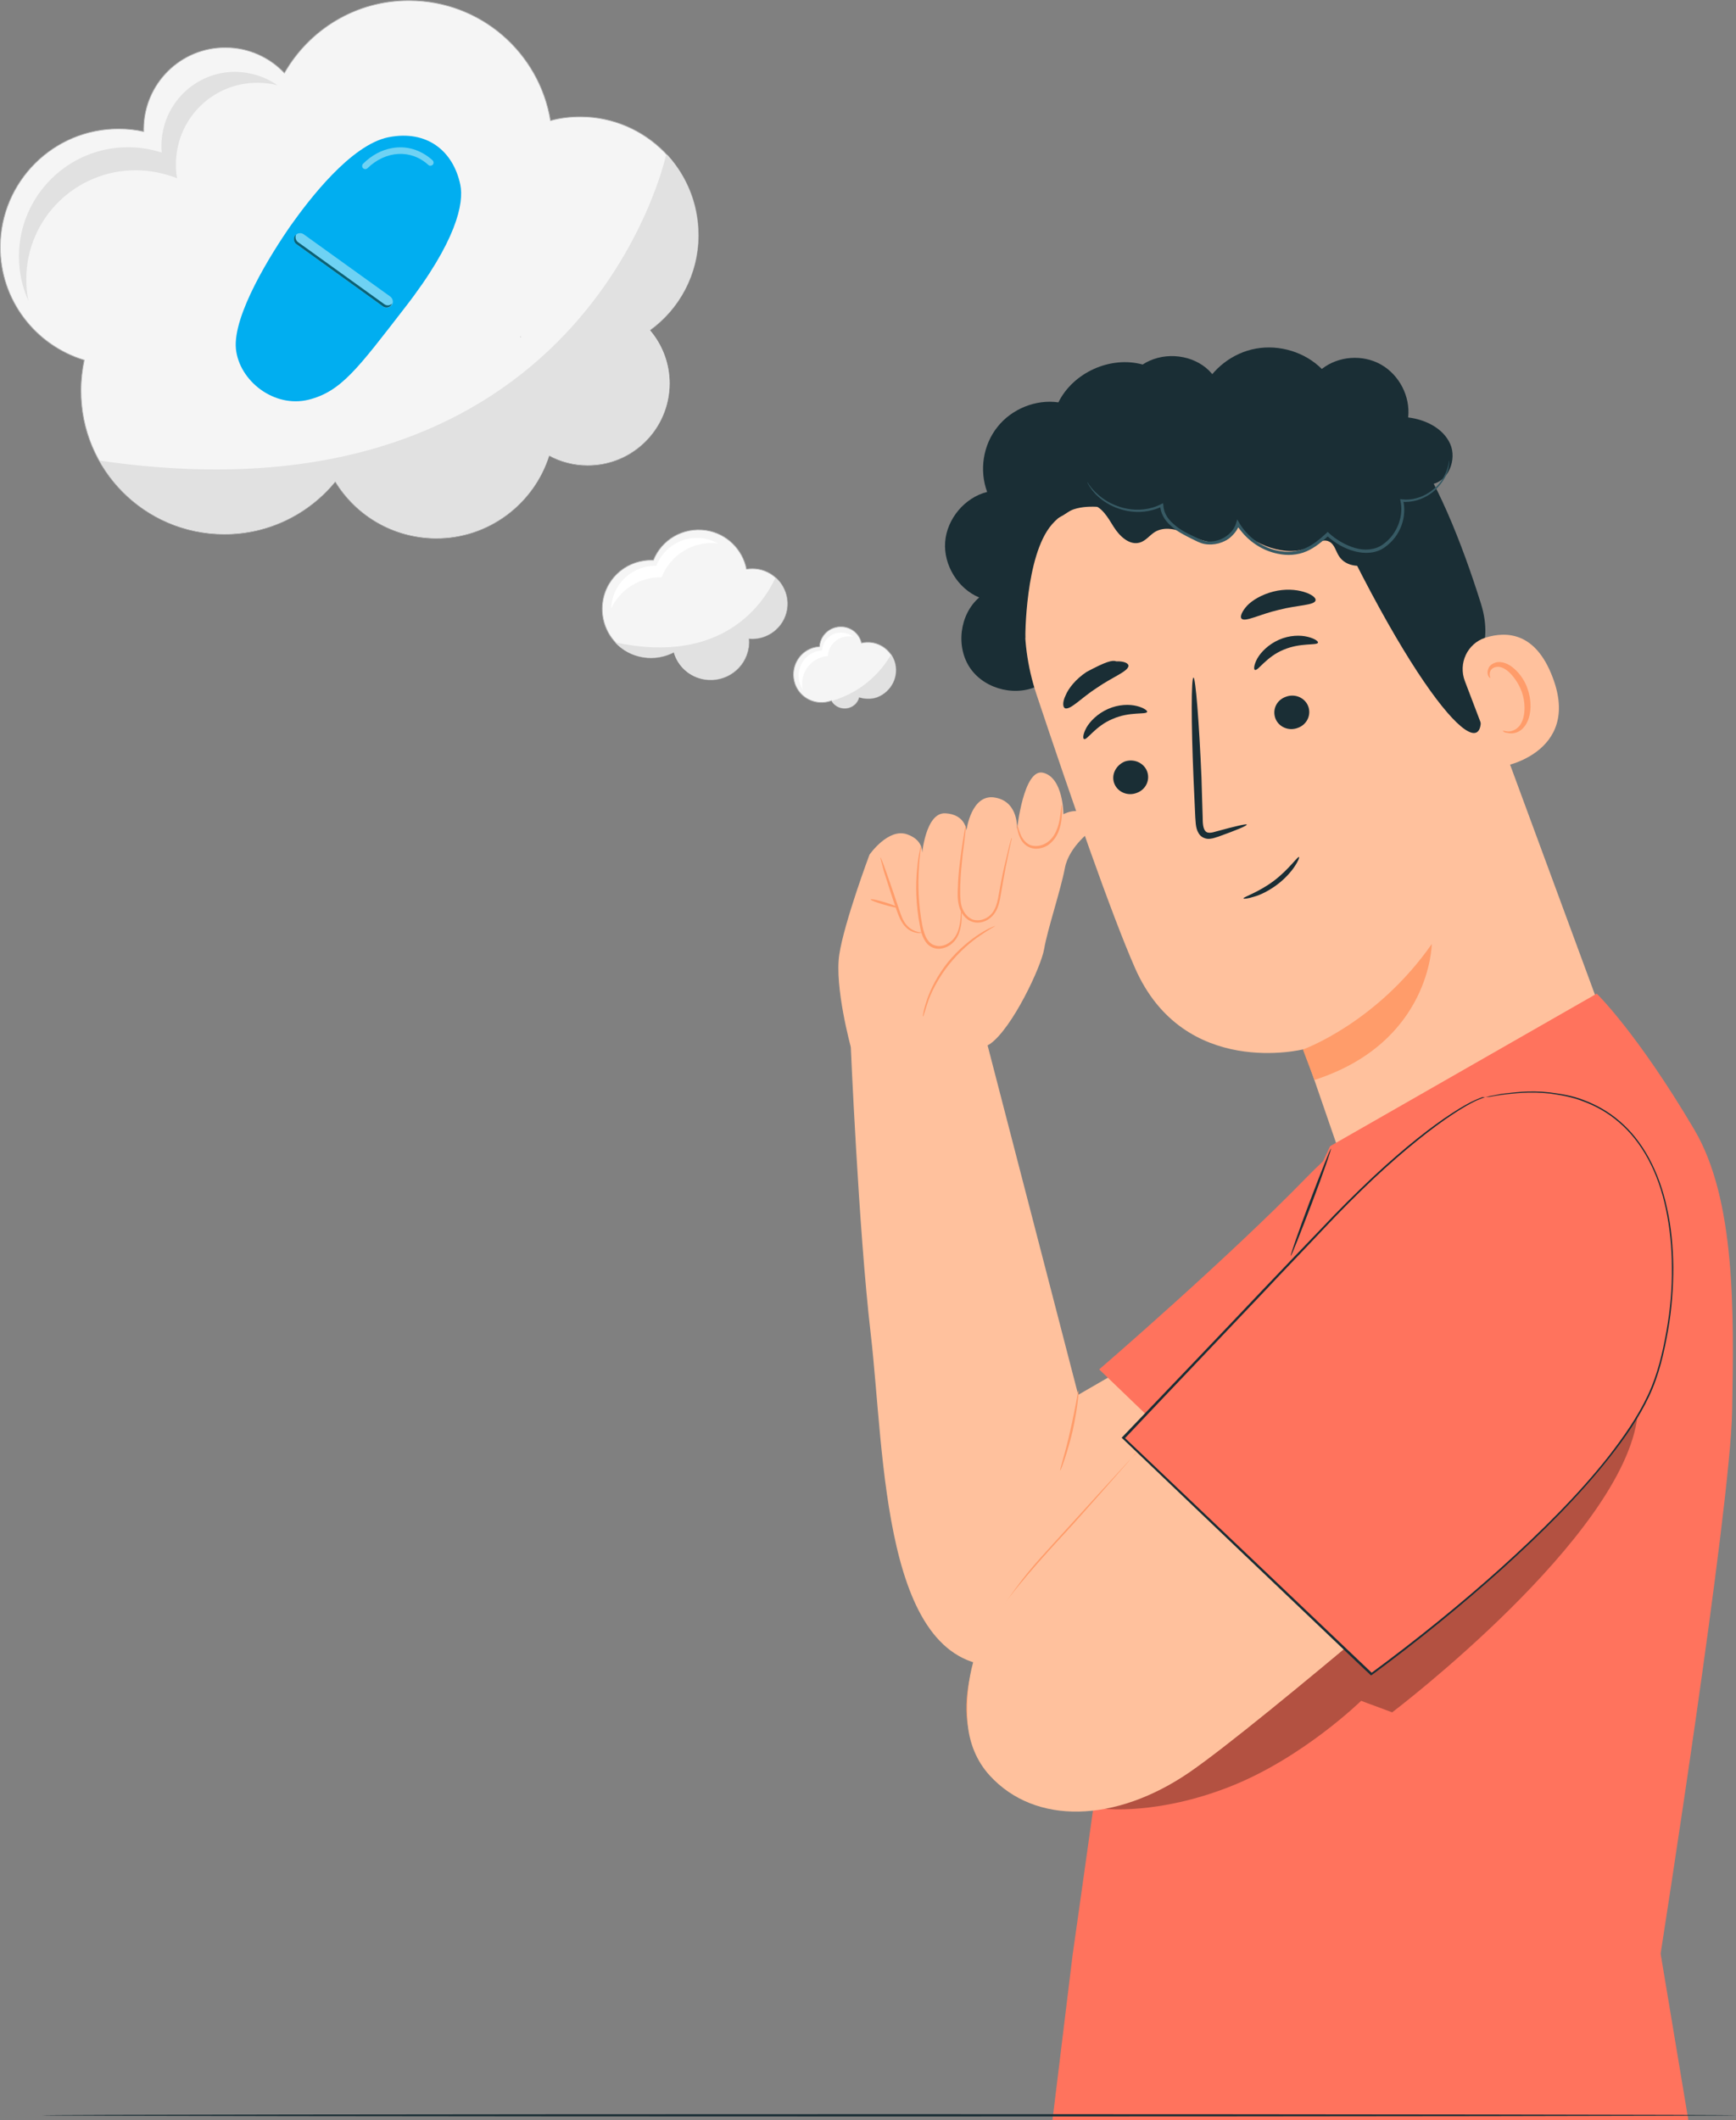
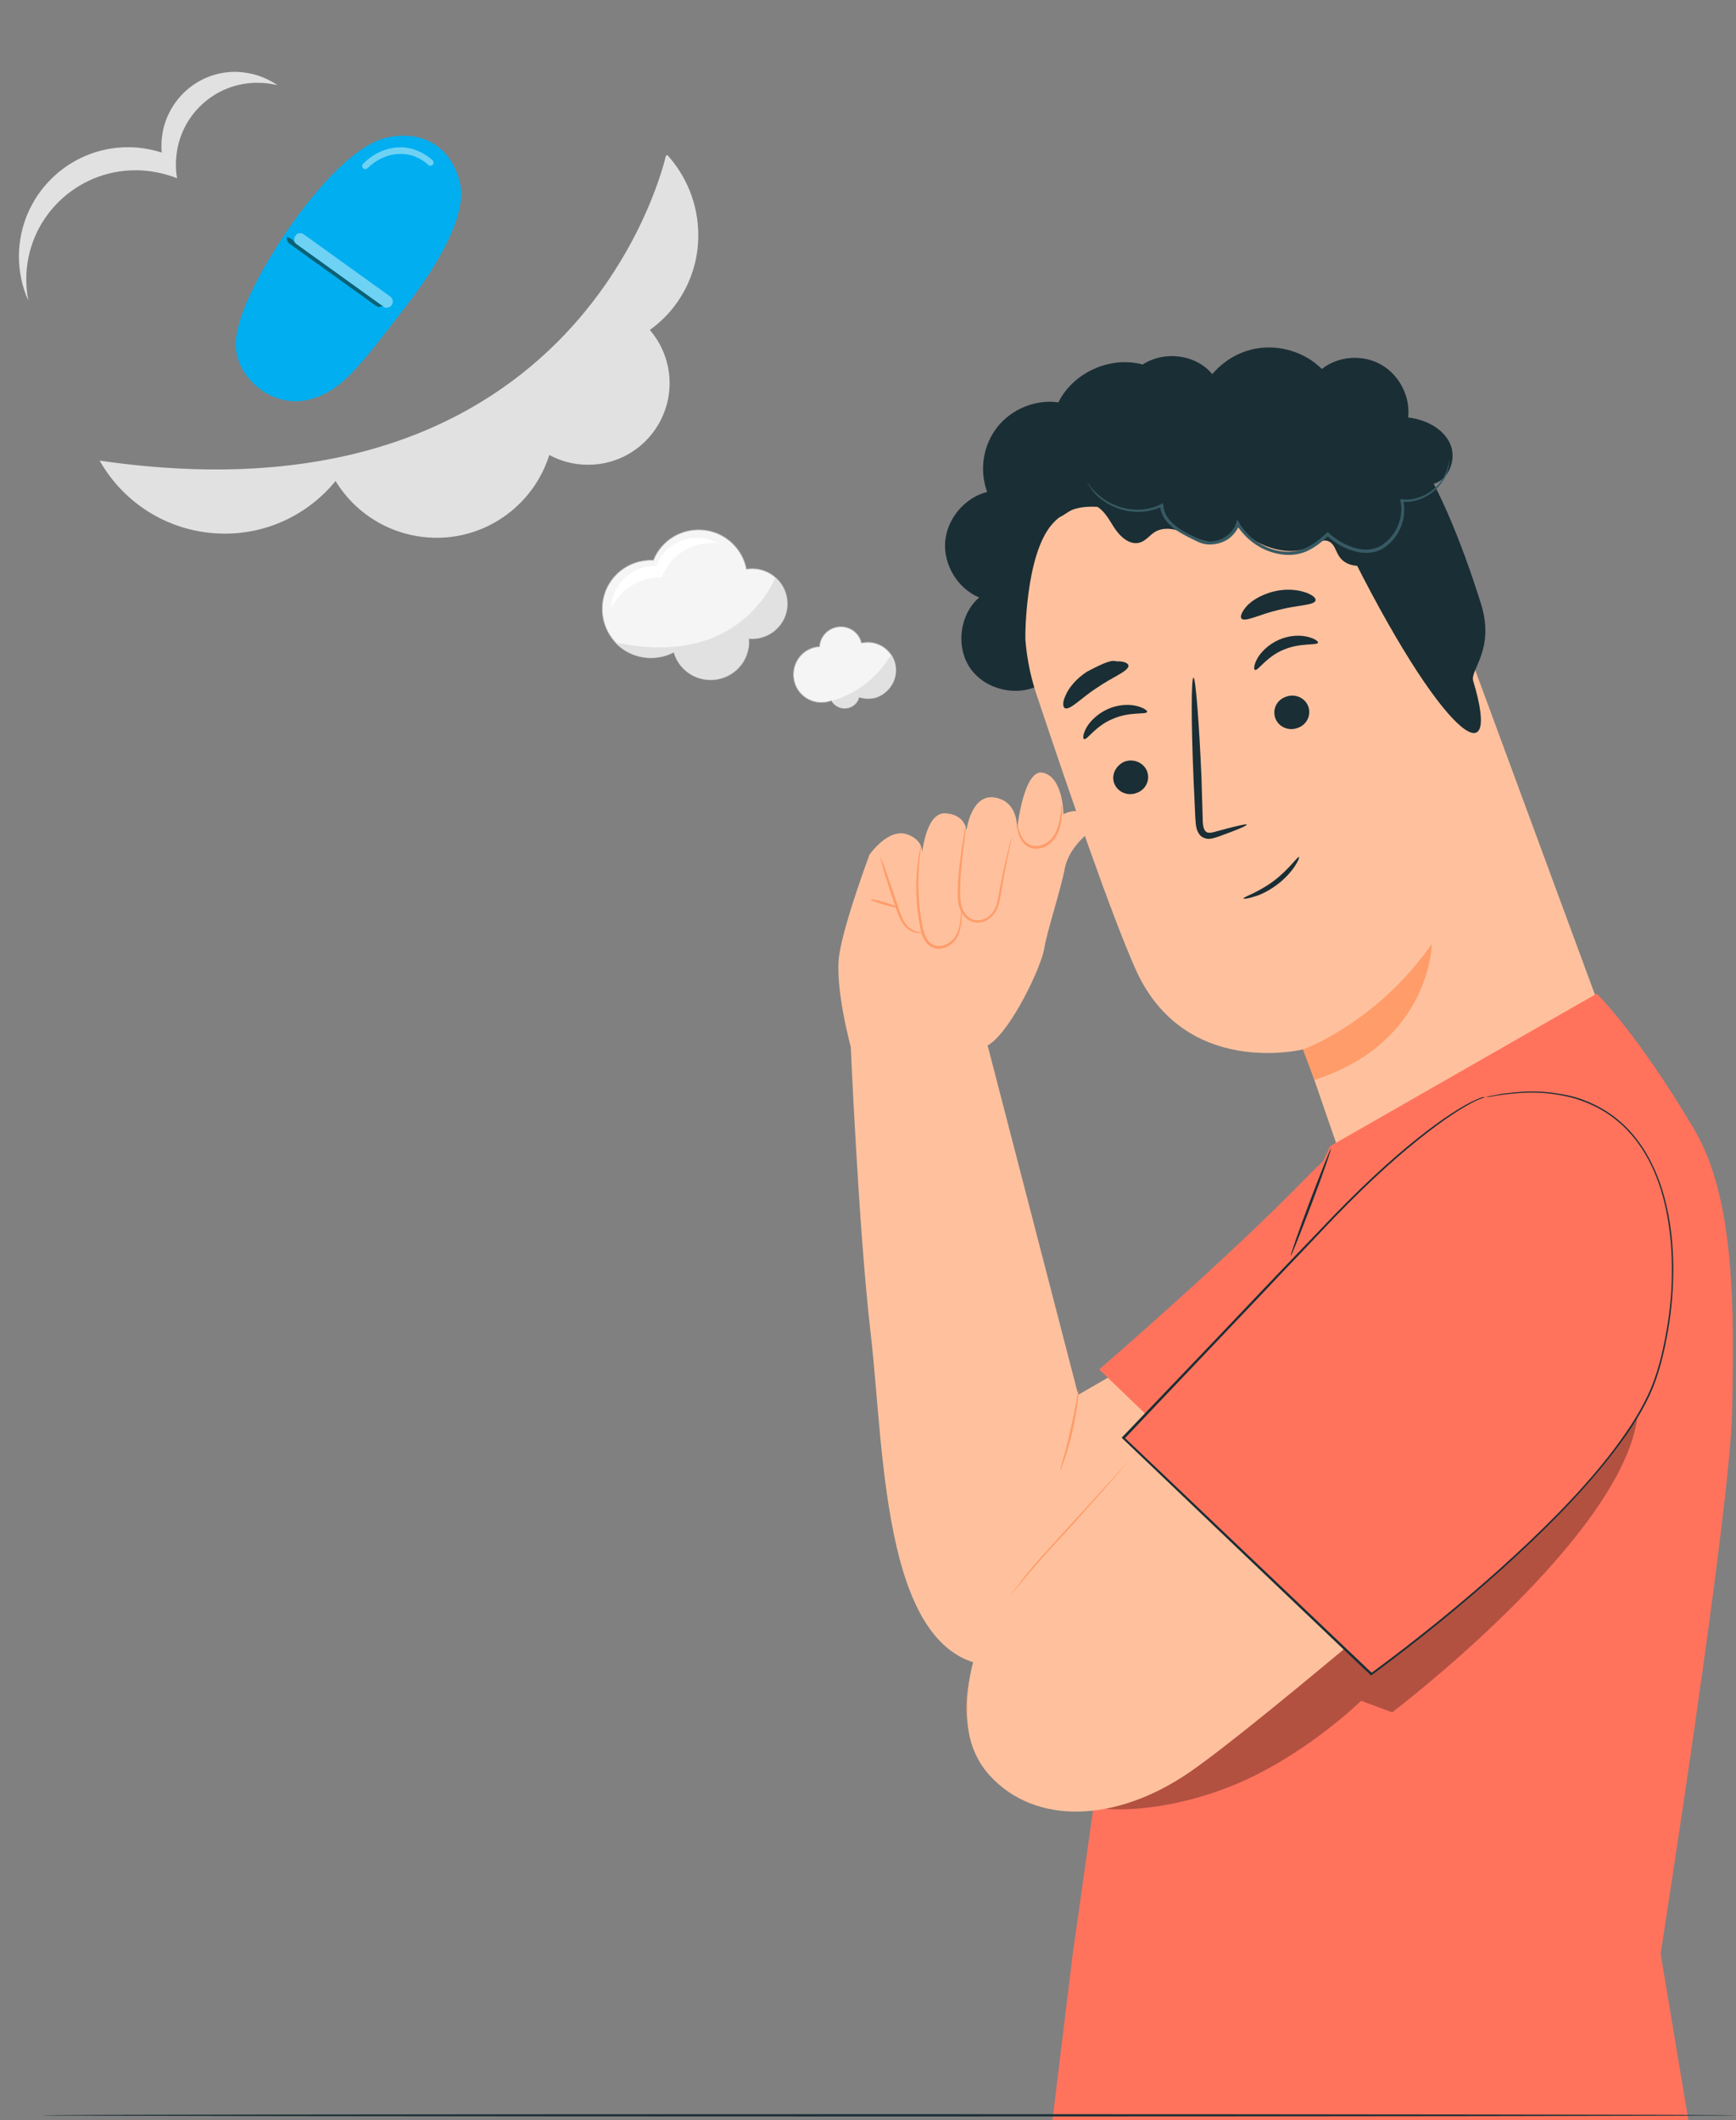
<svg xmlns="http://www.w3.org/2000/svg" version="1.1" id="Capa_1" x="0px" y="0px" viewBox="0 0 587.2 717.2" style="enable-background:new 0 0 587.2 717.2;" xml:space="preserve">
  <rect x="0" y="0" width="587.2" height="717.2" fill="#808080" stroke="none" />
  <style type="text/css">
	.st0{fill:#F5F5F5;stroke:#B3B3B3;stroke-width:0.25;stroke-miterlimit:10;}
	.st1{fill:#E1E1E1;}
	.st2{fill:#FFFFFF;}
	.st3{fill:#01AEF0;}
	.st4{fill:#6ED2F4;}
	.st5{fill:#0B6175;}
	.st6{fill:#1A2E35;}
	.st7{fill:#FFC19D;}
	.st8{fill:#FF9C6A;}
	.st9{fill:#375A64;}
	.st10{fill:#FF735D;}
	.st11{opacity:0.3;}
</style>
  <g>
    <g>
      <g>
-         <path class="st0" d="M236.2,79.6c0.1-22.1-17.8-40-39.8-40.1c-3.5,0-7,0.4-10.2,1.3c-3.8-23-23.6-40.5-47.7-40.6     c-18.1-0.1-33.9,9.8-42.3,24.5c-5-5.3-12.1-8.6-19.9-8.6c-15.2-0.1-27.6,12.2-27.7,27.5c0,0.3,0,0.6,0,0.9     c-2.7-0.6-5.5-0.9-8.4-0.9c-22.1-0.1-40,17.8-40.1,39.8c-0.1,18.1,11.9,33.4,28.4,38.4c-0.7,3.3-1.1,6.7-1.1,10.2     c-0.1,26.8,21.5,48.6,48.3,48.7c15.2,0.1,28.8-6.9,37.7-17.8c7,11.5,19.6,19.1,34,19.2c17.9,0.1,33.2-11.7,38.3-28     c3.9,2.1,8.3,3.3,13,3.3c15.2,0.1,27.6-12.2,27.7-27.5c0-6.9-2.5-13.2-6.7-18.1C229.7,104.6,236.2,92.8,236.2,79.6z M176.2,114     C176.2,114,176.2,114,176.2,114c-0.1,0-0.1-0.1-0.2-0.1C176.1,113.9,176.1,114,176.2,114z" />
-       </g>
+         </g>
      <g>
        <path class="st1" d="M79.7,24.3c-13.8-0.1-25,11.1-25.1,24.9c0,0.8,0,1.6,0.1,2.4c-3.5-1.1-7.3-1.8-11.2-1.8     c-20.4-0.1-37,16.4-37.1,36.8c0,5.4,1.1,10.5,3.2,15.1c-0.5-2.4-0.7-4.8-0.7-7.3C8.9,74,25.6,57.5,46,57.6     c3.7,0,7.3,0.6,10.7,1.6c1.1,0.3,2.2,0.7,3.2,1.1c-0.3-1.6-0.4-3.1-0.4-4.8c0-0.7,0-1.4,0.1-2C60.6,39.2,72.6,27.9,87.2,28     c2.3,0,4.5,0.3,6.6,0.8C89.8,26,84.9,24.4,79.7,24.3z" />
      </g>
      <g>
        <path class="st1" d="M236.2,79.6c0-10.5-4-20-10.5-27.2l-0.5,0.4c0,0-27.6,126.9-191.5,103c8.3,14.7,24,24.6,42.1,24.7     c15.2,0.1,28.8-6.9,37.7-17.8c7,11.5,19.6,19.1,34,19.2c17.9,0.1,33.2-11.7,38.3-28c3.9,2.1,8.3,3.3,13,3.3     c15.2,0.1,27.6-12.2,27.7-27.5c0-6.9-2.5-13.2-6.7-18.1C229.7,104.6,236.2,92.8,236.2,79.6z" />
      </g>
    </g>
    <g>
      <g>
        <path class="st0" d="M203.9,203.4c-1.4,9,4.7,17.5,13.7,18.9c3.7,0.6,7.3-0.1,10.4-1.7c1.3,4.7,5.3,8.4,10.4,9.2     c7.1,1.1,13.7-3.7,14.8-10.7c0.2-1,0.2-2.1,0.1-3.1c6.2,0.6,11.9-3.7,12.9-9.9c1-6.5-3.4-12.5-9.8-13.6c-1.3-0.2-2.6-0.2-3.9,0     c-1.3-6.6-6.6-12-13.6-13.1c-7.8-1.2-15.1,3.1-17.9,10.1C212.6,189.1,205.2,195,203.9,203.4z" />
      </g>
      <g>
        <g>
          <path class="st2" d="M223.8,195.3c2.9-7.6,10.7-12.5,19.1-11.5c-1.5-0.8-3.2-1.4-5-1.7c-7-1-13.5,3-15.9,9.3      c-7.4-0.2-13.9,5.1-15.1,12.6c-0.1,0.7-0.1,1.3-0.2,1.9C209.7,199.4,216.4,195.1,223.8,195.3z" />
        </g>
      </g>
      <g>
        <path class="st1" d="M266.1,206.1c0.7-4.1-0.9-8.1-3.8-10.7c-3.9,8.5-17.7,29.7-54.2,21.9c2.4,2.6,5.7,4.4,9.4,5     c3.7,0.6,7.3-0.1,10.4-1.7c1.3,4.7,5.3,8.4,10.4,9.2c7.1,1.1,13.7-3.7,14.8-10.7c0.2-1,0.2-2.1,0.1-3.1     C259.4,216.6,265.1,212.3,266.1,206.1z" />
      </g>
    </g>
    <g>
      <g>
        <path class="st0" d="M302.5,223.6c-1.6-4.6-6.5-7.2-11.1-6.1c-0.1-0.2-0.1-0.5-0.2-0.7c-1.3-3.8-5.4-5.7-9.2-4.4     c-2.8,1-4.6,3.5-4.8,6.3c-0.8,0.1-1.6,0.2-2.5,0.5c-4.9,1.7-7.5,7.1-5.8,12.1c1.7,4.9,7.1,7.5,12.1,5.8c0.1,0,0.2-0.1,0.3-0.1     c1.2,2.1,3.7,3.1,6.1,2.3c1.7-0.6,2.8-1.9,3.2-3.5c1.9,0.6,4.1,0.7,6.1,0C301.6,233.9,304.2,228.5,302.5,223.6z" />
      </g>
      <g>
        <g>
-           <path class="st2" d="M277.6,222.4c0.8-0.3,1.6-0.4,2.4-0.5c0.2-2.8,2-5.3,4.8-6.3c1.3-0.4,2.6-0.5,3.8-0.2      c-1.7-1.3-4-1.8-6.2-1.1c-2.5,0.9-4.2,3.2-4.3,5.7c-0.7,0.1-1.5,0.2-2.2,0.4c-4.5,1.6-6.8,6.4-5.3,10.9c0.2,0.7,0.6,1.3,0.9,1.9      C270.6,228.6,273.1,224,277.6,222.4z" />
-         </g>
+           </g>
      </g>
      <g>
        <g>
          <path class="st1" d="M302.5,223.6c-0.3-0.8-0.7-1.6-1.1-2.2c-3,5.2-9.1,12.5-20.1,15.7c1.2,2,3.7,3,6,2.2      c1.7-0.6,2.8-1.9,3.2-3.5c1.9,0.6,4.1,0.7,6.1,0C301.6,233.9,304.2,228.5,302.5,223.6z" />
        </g>
      </g>
    </g>
    <g>
      <path class="st3" d="M104.4,135.2c-11.7,2.9-23.5-6.4-24.6-17.2c-1.1-11.4,11.9-32.2,18.6-41.8c6.1-8.6,20.3-27.3,33.1-29.8    c12.9-2.5,21.8,4.6,24.2,16.1c1.3,6.2-1.3,19.1-18.7,41.5C120.9,124.8,115.4,132.4,104.4,135.2z" />
      <path class="st4" d="M101.2,78.9c0.5-0.1,1.1,0,1.6,0.4l29.2,21c0.9,0.7,1.2,2,0.5,2.9c-0.7,0.9-2,1.2-2.9,0.5l-29.2-21    c-0.9-0.7-1.2-2-0.5-2.9C100.2,79.2,100.7,78.9,101.2,78.9z" />
      <path class="st4" d="M132.6,50.1c4.8-0.9,9.7,0.5,13.7,4.1c0.4,0.4,0.5,1.1,0.1,1.5c-0.4,0.4-1.1,0.5-1.5,0.1    c-5.9-5.4-14.4-4.9-20.6,1.1c-0.4,0.4-1.1,0.4-1.5,0c-0.4-0.4-0.4-1.1,0-1.5C125.7,52.5,129.1,50.7,132.6,50.1z" />
-       <path class="st5" d="M100.3,82.6l29.2,21c0.9,0.7,2.3,0.5,2.9-0.5c0.1-0.1,0.1-0.3,0.2-0.4c-0.7,0.7-1.8,0.8-2.6,0.2l-29.2-21    c-0.8-0.6-1-1.6-0.7-2.5c-0.1,0.1-0.2,0.2-0.3,0.3C99.2,80.6,99.4,82,100.3,82.6z" />
+       <path class="st5" d="M100.3,82.6l29.2,21c0.1-0.1,0.1-0.3,0.2-0.4c-0.7,0.7-1.8,0.8-2.6,0.2l-29.2-21    c-0.8-0.6-1-1.6-0.7-2.5c-0.1,0.1-0.2,0.2-0.3,0.3C99.2,80.6,99.4,82,100.3,82.6z" />
    </g>
    <g>
      <g>
        <g>
          <g>
            <g>
              <g>
                <g>
                  <g>
                    <g>
                      <path class="st6" d="M352,231.5c-7.7,4.4-18.6,1.9-23.7-5.3c-5.1-7.2-3.8-18.3,2.9-24.1c-7.2-3-12.1-11-11.5-18.8            c0.6-7.8,6.6-15,14.2-16.9c-2.7-7.3-1.4-15.9,3.5-22c4.8-6.1,13-9.4,20.6-8.3c5-10.1,17.6-15.8,28.5-12.8            c6.4-4.2,15.5-3.7,21.4,1.1c5.9,4.9,8.1,13.7,5.2,20.8" />
                    </g>
                  </g>
                </g>
              </g>
            </g>
            <g>
              <g>
                <g>
                  <g>
                    <path class="st7" d="M397.1,138.2l-3.7,1.6c-36.9,15.7-55.5,57.1-42.8,95.1c11.8,35.4,25.3,74.3,33.3,92.5           c16.6,37.8,57.1,27.5,57.1,27.5l16.2,47l90.9-42.1l-62.3-168.9C472.5,150,437.6,123.7,397.1,138.2z" />
                  </g>
                </g>
                <g>
                  <g>
                    <g>
                      <g>
                        <g>
                          <g>
                            <g>
                              <g>
                                <path class="st8" d="M440.7,355c0,0,24.9-8.9,43.6-35.7c0,0-0.3,33.3-39.7,46L440.7,355z" />
                              </g>
                            </g>
                          </g>
                        </g>
                      </g>
                    </g>
                  </g>
                </g>
                <g>
                  <g>
                    <g>
                      <g>
                        <g>
                          <g>
                            <g>
                              <g>
                                <g>
                                  <g>
                                    <g>
                                      <path class="st6" d="M376.9,265c1.1,2.9,4.5,4.4,7.6,3.2c3.1-1.1,4.6-4.4,3.5-7.3c-1.1-2.9-4.5-4.4-7.6-3.3                    C377.4,258.9,375.8,262.1,376.9,265z" />
                                    </g>
                                  </g>
                                </g>
                              </g>
                            </g>
                          </g>
                        </g>
                      </g>
                    </g>
                  </g>
                </g>
                <g>
                  <g>
                    <g>
                      <g>
                        <g>
                          <g>
                            <g>
                              <g>
                                <g>
                                  <g>
                                    <g>
                                      <g>
                                        <path class="st6" d="M366.7,250c1,0.4,3.8-4.4,9.6-6.8c5.8-2.6,11.4-1.4,11.7-2.4c0.2-0.4-1.1-1.4-3.5-2                     c-2.4-0.6-6.1-0.6-9.7,1c-3.6,1.6-6.1,4.2-7.3,6.3C366.3,248.3,366.2,249.8,366.7,250z" />
                                      </g>
                                    </g>
                                  </g>
                                </g>
                              </g>
                            </g>
                          </g>
                        </g>
                      </g>
                    </g>
                  </g>
                </g>
                <g>
                  <g>
                    <g>
                      <g>
                        <g>
                          <g>
                            <g>
                              <g>
                                <g>
                                  <g>
                                    <g>
                                      <path class="st6" d="M431.4,243c1.1,2.9,4.5,4.4,7.6,3.2c3.1-1.1,4.6-4.4,3.5-7.3c-1.1-2.9-4.5-4.4-7.6-3.2                    C431.8,236.8,430.3,240,431.4,243z" />
                                    </g>
                                  </g>
                                </g>
                              </g>
                            </g>
                          </g>
                        </g>
                      </g>
                    </g>
                  </g>
                </g>
                <g>
                  <g>
                    <g>
                      <g>
                        <g>
                          <g>
                            <g>
                              <g>
                                <g>
                                  <g>
                                    <g>
                                      <g>
                                        <path class="st6" d="M424.5,226.6c1,0.4,3.8-4.4,9.6-6.8c5.8-2.5,11.4-1.4,11.7-2.4c0.2-0.4-1-1.4-3.5-2                     c-2.4-0.6-6.1-0.6-9.7,1c-3.6,1.6-6.1,4.2-7.3,6.3C424.1,224.9,424,226.5,424.5,226.6z" />
                                      </g>
                                    </g>
                                  </g>
                                </g>
                              </g>
                            </g>
                          </g>
                        </g>
                      </g>
                    </g>
                  </g>
                </g>
                <g>
                  <g>
                    <g>
                      <g>
                        <g>
                          <g>
                            <g>
                              <g>
                                <g>
                                  <g>
                                    <g>
                                      <path class="st6" d="M421.7,278.9c-0.1-0.3-4,0.6-10.2,2.3c-1.6,0.5-3.1,0.8-3.8-0.1c-0.8-0.9-0.9-2.8-0.9-4.8                    c-0.1-4.2-0.3-8.6-0.4-13.2c-0.8-18.8-2-33.9-2.7-33.9c-0.8,0-0.8,15.3,0,34c0.2,4.6,0.4,9,0.6,13.2                    c0.2,1.9,0,4.3,1.7,6.2c0.9,0.9,2.3,1.3,3.4,1.1c1.1-0.1,1.9-0.5,2.7-0.7C418.2,280.8,421.9,279.3,421.7,278.9z" />
                                    </g>
                                  </g>
                                </g>
                              </g>
                            </g>
                          </g>
                        </g>
                      </g>
                    </g>
                  </g>
                </g>
                <g>
                  <g>
                    <g>
                      <g>
                        <g>
                          <g>
                            <g>
                              <path class="st6" d="M419.9,209.2c1.1,1.4,6.1-1.4,12.6-2.9c6.5-1.7,12.3-1.5,12.5-3.3c0.1-0.8-1.3-2-4-2.8                c-2.6-0.8-6.4-1.1-10.3-0.1c-3.9,1-7.1,2.9-8.9,4.8C420.1,206.8,419.4,208.5,419.9,209.2z" />
                            </g>
                          </g>
                        </g>
                      </g>
                    </g>
                  </g>
                </g>
                <g>
                  <g>
                    <g>
                      <g>
                        <g>
                          <g>
                            <g>
                              <path class="st6" d="M360.3,239.6c1.9,0.5,5.5-3.6,10.8-7c5.2-3.6,10.3-5.4,10.6-7.3c0.1-0.9-1.4-1.7-4.1-1.6                c-1.3-0.5-3.4,0-10.1,3.6c-3.6,2.4-6.1,5.5-7.1,8C359.3,237.6,359.5,239.3,360.3,239.6z" />
                            </g>
                          </g>
                        </g>
                      </g>
                    </g>
                  </g>
                </g>
                <g>
                  <g>
                    <g>
                      <g>
                        <g>
                          <g>
                            <path class="st6" d="M346.8,215.9c0,0-0.1-28,9-38.5c11-12.6,23.5,0.1,35.1-9.3c11.7-9.3,22.2-21.4,40-17               c19.6,4.9,16,15.7,24.1,32.2c32.8,66.7,53.5,80.7,43.3,47c-1.1-3.7,7.5-10.7,2.6-26.2c-6.3-20.1-15.6-43.9-25.7-55.7               c-8.6-10-18.5-15.2-34.1-19c-24.6-6-50.3,4.7-66.9,13.8C357.6,152.5,332.6,186.8,346.8,215.9z" />
                          </g>
                        </g>
                      </g>
                    </g>
                  </g>
                </g>
                <g>
                  <g>
                    <g>
                      <g>
                        <g>
                          <g>
-                             <path class="st7" d="M495.5,230.4c-2.3-6,0.8-12.7,6.9-14.7c7.4-2.3,17-1.7,22.7,13.2c10.2,26.3-18.3,31.2-18.6,30.4               C506.3,258.8,499.7,241.5,495.5,230.4z" />
-                           </g>
-                         </g>
-                       </g>
-                     </g>
-                   </g>
-                 </g>
-                 <g>
-                   <g>
-                     <g>
-                       <g>
-                         <g>
-                           <g>
-                             <path class="st8" d="M508.4,247.2c0.1-0.1,0.6,0.1,1.5,0.2c0.9,0.1,2.3-0.2,3.5-1.3c2.4-2.1,3-7.4,1.3-12.2               c-0.9-2.4-2.3-4.5-3.8-6.1c-1.6-1.6-3.3-2.5-4.8-2.2c-1.5,0.2-2.2,1.4-2.2,2.3c-0.1,0.9,0.3,1.3,0.2,1.4               c0,0.1-0.7-0.2-0.9-1.4c-0.1-0.6,0-1.3,0.4-2.1c0.4-0.8,1.3-1.4,2.3-1.7c2.1-0.6,4.6,0.5,6.4,2.2               c1.9,1.7,3.5,4,4.4,6.7c1.9,5.4,1.1,11.4-2.3,14c-1.7,1.2-3.4,1.2-4.5,0.9C508.7,247.8,508.3,247.3,508.4,247.2z" />
-                           </g>
+                             </g>
+                         </g>
+                       </g>
+                     </g>
+                   </g>
+                 </g>
+                 <g>
+                   <g>
+                     <g>
+                       <g>
+                         <g>
+                           <g>
+                             </g>
                        </g>
                      </g>
                    </g>
                  </g>
                </g>
              </g>
              <g>
                <g>
                  <g>
                    <g>
                      <g>
                        <path class="st6" d="M473.6,180.3c-2.4,3.7-4.9,7.6-8.8,9.8c-3.9,2.1-9.5,1.8-11.9-2c-1.1-1.7-1.5-4-3.3-4.9             c-2.1-1.1-4.5,0.6-6.6,1.7c-7.2,4-19.6-0.6-24.6-7.1c-0.7,3.7-4.5,6.4-8.3,5.7c-3.7-0.6-5.2-1.3-8.6-2.9             c-3.4-1.6-7.6-2.6-10.8-0.7c-1.8,1.1-3.1,3-5.1,3.6c-3.5,1.1-6.9-2.1-8.9-5.3c-2-3.2-4-6.9-7.7-7.6             c-3.4-0.6-6.5,1.9-9.4,3.7c-2.9,1.8-7.3,2.8-9.4,0.1c-1.1-1.4-1.1-3.4-0.8-5.2c1.3-8.1,8.9-14.7,17.1-14.8             c-1.1-9.7,4.1-19.8,12.6-24.5c8.5-4.7,19.8-3.8,27.4,2.2c3.4-7.3,10.4-12.8,18.4-14.2c7.9-1.4,16.5,1.2,22.2,6.9             c5.6-4.4,13.8-5,20-1.5c6.2,3.5,10,10.8,9.2,17.9c5.8,0.7,11.8,3.6,14.2,8.9c2.4,5.3-0.6,12.9-6.4,13.7             c3.9,3.3,4.6,9.7,1.5,13.8c-3.1,4.1-9.4,5.2-13.6,2.3" />
                      </g>
                    </g>
                  </g>
                </g>
              </g>
              <g>
                <g>
                  <g>
                    <g>
                      <g>
                        <g>
                          <path class="st9" d="M367.8,163.1c0,0,0,0.2,0.2,0.5c0.2,0.3,0.4,0.8,0.8,1.3c0.7,1.1,2,2.7,4,4.2c2,1.5,4.8,3,8.4,3.7              c3.5,0.7,7.8,0.5,11.9-1.5l-0.7-0.4c0.1,2.6,1.5,5.1,3.6,6.9c2,1.9,4.6,3.2,7.2,4.5c1.3,0.6,2.6,1.4,4.2,1.7              c1.6,0.3,3.2,0.2,4.8-0.2c3.1-0.9,6-3.2,7.1-6.6l-1.1,0.1c2.9,4.9,8,8.8,14,10c3.2,0.7,6.7,0.5,9.7-0.8              c3-1.3,5.4-3.4,7.6-5.4l-0.8,0c2.8,2.6,6.1,4.5,9.6,5.4c3.4,0.9,7.3,0.7,10.1-1.4c5.6-3.9,7.5-10.7,6.2-15.9l-0.5,0.5              c3.7,0.4,7.1-0.9,9.5-2.5c2.4-1.6,4-3.7,5-5.4c1-1.8,1.4-3.4,1.5-4.4c0.1-1.1,0.1-1.6,0.1-1.6c-0.2-0.1,0,2.3-2,5.8              c-1,1.7-2.6,3.6-5,5.1c-2.3,1.5-5.5,2.6-9,2.2l-0.6-0.1l0.1,0.6c1.1,4.8-0.8,11.2-6,14.8c-2.5,1.8-6,2.1-9.2,1.2              c-3.2-0.9-6.4-2.7-9-5.1l-0.4-0.4l-0.4,0.4c-2.2,2-4.5,4-7.3,5.2c-2.8,1.2-5.9,1.4-9,0.8c-5.7-1.1-10.5-4.8-13.2-9.4              l-0.7-1.2l-0.4,1.3c-0.9,2.9-3.5,5-6.3,5.8c-1.4,0.4-2.9,0.5-4.2,0.2c-1.3-0.3-2.6-1-3.9-1.6c-2.6-1.2-5-2.5-6.9-4.3              c-2-1.7-3.2-3.9-3.3-6.2l-0.1-0.7l-0.6,0.3c-3.8,2-8,2.2-11.4,1.6c-3.4-0.6-6.2-2-8.2-3.4              C369,165.7,367.9,163,367.8,163.1z" />
                        </g>
                      </g>
                    </g>
                  </g>
                </g>
              </g>
            </g>
          </g>
        </g>
        <g>
          <path class="st6" d="M420.6,303.9c-0.1-0.5,5-2,10.2-5.9c5.2-3.9,8.1-8.4,8.6-8.1c0.2,0.1-0.3,1.4-1.5,3.2      c-1.2,1.8-3.3,4.2-6,6.2c-2.7,2-5.5,3.4-7.7,4C422,304,420.7,304.1,420.6,303.9z" />
        </g>
      </g>
      <g>
        <g>
          <path class="st7" d="M369.4,280.7c0,0-7.8,5.5-9.2,12.9c-1.4,7.4-6,21.2-7,27.3c-1,6.1-10.8,26.9-18.3,32.2      c-7.5,5.3-47.1,1.1-47.1,1.1s-5.6-20.4-3.9-31.4c1.7-11,10.2-33.7,10.2-33.7s6.3-9.1,12.7-6.9c6.4,2.2,5,7.4,5,7.4      s1.1-14.9,8-14.5c6.8,0.4,7.1,5.8,7.1,5.8s1.6-12.7,9.8-11.1c8.1,1.5,7.3,10.9,7.3,10.9s2.2-21.1,8.9-19.3      c6.8,1.7,6.8,14,6.8,14S368.2,270.8,369.4,280.7z" />
          <g>
            <path class="st8" d="M344,278.9c0.2-0.1,0.4,1.6,1.5,4c0.6,1.1,1.6,2.4,3.1,3c1.6,0.5,3.5,0.3,5.2-0.7c1.7-1,2.8-2.6,3.5-4.2       c0.7-1.6,1-3.1,1.2-4.4c0.4-2.6,0.5-4.3,0.6-4.3c0.1,0,0.2,1.7,0,4.4c-0.1,1.3-0.4,3-1.1,4.7c-0.7,1.7-1.9,3.4-3.7,4.6       c-1.9,1.1-4.1,1.4-5.9,0.7c-1.8-0.7-2.9-2.2-3.4-3.4c-0.6-1.3-0.8-2.4-0.9-3.1C344,279.4,344,279,344,278.9z" />
          </g>
          <g>
            <path class="st8" d="M326.7,279.2c0.1,0,0,1-0.2,2.7c-0.2,1.9-0.5,4.3-0.9,7.3c-0.3,3.1-0.7,6.7-0.8,10.8c0,2-0.1,4.2,0.4,6.3       c0.5,2,1.9,4.1,4,4.8c2.1,0.6,4.4-0.2,5.9-1.7c1.5-1.5,2.1-3.6,2.5-5.6c0.7-4,1.4-7.6,2.1-10.7c0.7-3,1.3-5.5,1.7-7.1       c0.5-1.7,0.7-2.6,0.8-2.6c0.1,0-0.1,1-0.5,2.6c-0.4,1.8-0.9,4.3-1.5,7.2c-0.6,3-1.2,6.6-1.9,10.7c-0.4,2-1,4.3-2.7,6       c-1.6,1.7-4.2,2.7-6.7,1.9c-2.5-0.8-4-3.2-4.5-5.3c-0.6-2.2-0.5-4.5-0.4-6.5c0.1-4.1,0.6-7.8,1-10.8c0.4-3.1,0.8-5.5,1.1-7.2       C326.4,280.1,326.7,279.2,326.7,279.2z" />
          </g>
          <g>
            <path class="st8" d="M311.5,286.2c0.1,0,0,0.8-0.2,2.1c-0.2,1.4-0.4,3.4-0.5,5.8c-0.3,4.9-0.2,11.8,1.2,19.1       c0.4,1.8,0.9,3.6,1.9,4.9c1,1.4,2.6,2,4.1,1.9c1.5-0.1,2.9-0.9,3.9-1.8c1-0.9,1.7-2.1,2.1-3.2c0.8-2.3,0.9-4.3,1-5.7       c0.1-1.4,0.1-2.1,0.2-2.1c0.1,0,0.1,0.8,0.1,2.2c0,1.4,0,3.4-0.8,5.9c-0.7,2.4-2.9,5.2-6.5,5.6c-1.7,0.2-3.7-0.6-4.8-2.2       c-1.1-1.5-1.7-3.4-2-5.3c-1.5-7.5-1.5-14.4-1-19.3c0.2-2.5,0.5-4.5,0.8-5.8C311.2,287,311.4,286.2,311.5,286.2z" />
          </g>
          <g>
            <path class="st8" d="M297.8,290c0.1,0,0.8,1.6,1.7,4.2c1,2.7,2.2,6.3,3.6,10.4c0.7,2,1.3,4,2,5.7c0.7,1.7,1.7,3,2.9,3.8       c1.1,0.8,2.2,1.1,2.9,1.2c0.8,0.1,1.2,0,1.2,0c0,0-0.4,0.3-1.2,0.3c-0.8,0-2-0.2-3.3-1c-1.3-0.8-2.4-2.2-3.2-3.9       c-0.8-1.7-1.4-3.7-2.1-5.7c-1.4-4.1-2.5-7.8-3.4-10.5C298.2,291.7,297.7,290.1,297.8,290z" />
          </g>
          <g>
            <path class="st8" d="M294.5,304.2c0.1-0.2,2.2,0.2,4.8,1c2.6,0.8,4.6,1.6,4.5,1.8c-0.1,0.2-2.2-0.2-4.8-1       C296.5,305.3,294.4,304.5,294.5,304.2z" />
          </g>
          <g>
-             <path class="st8" d="M312.2,343.8c-0.1,0,0-0.6,0.2-1.6c0.2-1,0.6-2.4,1.2-4.2c1.2-3.5,3.5-8.1,7-12.5       c3.6-4.4,7.6-7.6,10.7-9.6c1.6-1,2.9-1.7,3.8-2.1c0.9-0.4,1.5-0.6,1.5-0.6c0.1,0.1-2,1.1-5,3.2c-3,2-6.9,5.3-10.4,9.6       c-3.5,4.3-5.8,8.8-7.1,12.2C312.9,341.7,312.4,343.9,312.2,343.8z" />
-           </g>
+             </g>
          <path class="st7" d="M333.3,350.7l31.4,121.1l39.5-22.8l27.7,72.6c0,0-59.7,40.5-92.8,41.9c-40.8,1.7-39.8-71.4-44.6-112.5      c-4.1-35.1-6.8-98.6-6.8-98.6L333.3,350.7z" />
          <g>
            <path class="st8" d="M358.6,497.4c-0.1,0,0.3-1.5,1-4c0.7-2.4,1.6-5.8,2.4-9.5c0.9-3.7,1.5-7.2,2-9.6c0.4-2.5,0.7-4,0.8-4       c0.1,0,0,1.6-0.3,4.1c-0.3,2.5-0.9,6-1.7,9.7c-0.9,3.8-1.9,7.1-2.7,9.5C359.3,496,358.7,497.5,358.6,497.4z" />
          </g>
        </g>
        <path class="st10" d="M494,371.8c-3.4,0.7-24.3-2.1-51.8,26.2c-27.1,27.9-70.4,65.2-70.4,65.2l81.4,78.3c0,0,77.9-55.5,89.9-93.3     C555.1,410.4,554.1,359.8,494,371.8z" />
      </g>
      <g>
        <path class="st8" d="M384.7,490.8c0,0-0.2,0.4-0.8,1c-0.6,0.7-1.4,1.6-2.3,2.7c-2.1,2.4-5.1,5.8-8.7,9.9     c-3.7,4.2-8.1,9.1-13,14.6c-4.9,5.5-10.5,11.3-15.5,18.2c-5,6.8-9.1,13.8-12.2,20.5c-3.2,6.6-4.6,13.2-4.8,18.7     c-0.2,5.5,0.8,10,1.8,12.9c1,2.9,1.9,4.4,1.8,4.5c0,0-0.2-0.4-0.6-1.1c-0.4-0.7-0.9-1.8-1.5-3.3c-1.1-2.9-2.2-7.4-2-13     c0.2-5.6,1.5-12.3,4.7-19c3.1-6.7,7.2-13.8,12.3-20.6c5-6.9,10.7-12.7,15.6-18.2c4.9-5.4,9.4-10.3,13.2-14.5     c3.7-4,6.8-7.4,8.9-9.7c1-1.1,1.8-2,2.5-2.6C384.3,491.1,384.6,490.8,384.7,490.8z" />
      </g>
      <g>
        <path class="st10" d="M362.8,661.3l-6.8,55.8l215.1,0.1l-9.4-56.4c0,0,23.6-150.2,24.2-183.6c0.6-33.4,1.2-71.4-12.8-95.1     c-19.3-32.7-33-46-33-46l-90.2,51.6c0,0-71.4,153-71.4,158.6C378.4,551.8,362.8,661.3,362.8,661.3z" />
        <path class="st11" d="M373.6,611.8c0,0,17.9,2.2,42.5-7.5c24.6-9.7,44.3-29,44.3-29l10.5,3.9c0,0,78.2-59.3,83-100.3l-61.9,2.2     L373.6,611.8z" />
        <path class="st7" d="M377.4,501.1l59.2-68.1l73,78.1c0,0-82.6,71.4-107.3,88.4c-25,17.1-52.1,17.9-67.5,1.1     c-4.5-4.9-7-11.2-7.5-17.8c-0.6-8.8,0.1-22.6,8.3-34.6C348.7,528.7,377.4,501.1,377.4,501.1z" />
        <g>
          <path class="st10" d="M502.3,371.1c-3.7,0.8-21.6,9.9-51.1,40.6c-29,30.2-71.3,74.8-71.3,74.8l83.8,79.8      c0,0,83.7-60.3,96.5-101.1C573.1,424.4,567.1,357.8,502.3,371.1z" />
          <g>
            <path class="st6" d="M502.3,371.1c0,0,0.5-0.1,1.4-0.3c1-0.2,2.4-0.4,4.2-0.8c3.7-0.4,9.2-1.3,16.3-0.5c3.5,0.5,7.5,1,11.5,2.6       c4,1.5,8.3,3.8,12.1,7.1c3.9,3.3,7.3,7.6,10,12.6c2.7,5,4.8,10.8,6.1,17c1.4,6.2,2,12.9,2.1,19.8c0,6.9-0.5,14.2-1.8,21.5       c-1.3,7.3-3,15-6.4,22.2c-3.4,7.2-8.1,14-13.3,20.6c-10.4,13.2-23,25.7-36.5,37.9c-13.6,12.2-28.3,24.2-43.9,35.7l-0.3,0.2       l-0.3-0.2c-0.5-0.5-1-1-1.6-1.5c-29.3-27.9-57.2-54.5-82.2-78.4l-0.3-0.3l0.3-0.3c17.2-18,33.1-34.6,47.2-49.5       c7.1-7.4,13.7-14.4,19.9-20.8c6.1-6.5,12-12.3,17.4-17.4c10.9-10.2,20.2-17.4,27-21.8c3.4-2.2,6.1-3.7,8-4.5       c0.9-0.4,1.7-0.7,2.2-0.9C502.1,371.1,502.3,371.1,502.3,371.1s-0.3,0.1-0.8,0.3c-0.5,0.2-1.2,0.5-2.2,0.9       c-1.9,0.9-4.6,2.4-7.9,4.6c-6.7,4.4-16,11.7-26.9,21.9c-5.4,5.1-11.2,10.9-17.3,17.4c-6.1,6.5-12.8,13.4-19.8,20.9       c-14.1,14.9-30,31.5-47.1,49.6l0-0.5c25.1,23.9,53,50.4,82.3,78.3c0.5,0.5,1.1,1,1.6,1.5l-0.5,0c15.6-11.5,30.3-23.4,43.9-35.6       c13.5-12.2,26.1-24.6,36.5-37.8c5.1-6.6,9.8-13.3,13.2-20.5c3.4-7.1,5.1-14.7,6.4-22c1.3-7.3,1.9-14.5,1.8-21.4       c0-6.9-0.7-13.5-2-19.7c-1.3-6.2-3.3-11.9-6-16.9c-2.7-5-6.1-9.3-9.9-12.5c-3.8-3.3-7.9-5.5-11.9-7c-4-1.6-7.9-2.2-11.4-2.7       c-7-0.8-12.5,0-16.2,0.4c-1.8,0.3-3.2,0.5-4.2,0.7C502.8,371,502.3,371.1,502.3,371.1z" />
          </g>
        </g>
        <g>
          <path class="st6" d="M436.6,424.8c-0.2-0.1,2.6-8.3,6.4-18.3c3.8-10,7-18,7.2-18c0.2,0.1-2.6,8.3-6.4,18.3      C440,416.8,436.8,424.9,436.6,424.8z" />
        </g>
      </g>
    </g>
    <g>
      <g>
        <path class="st6" d="M587.2,715.5c0,0.2-128.3,0.4-286.4,0.4c-158.2,0-286.5-0.2-286.5-0.4c0-0.2,128.2-0.4,286.5-0.4     C458.9,715.1,587.2,715.3,587.2,715.5z" />
      </g>
    </g>
  </g>
</svg>